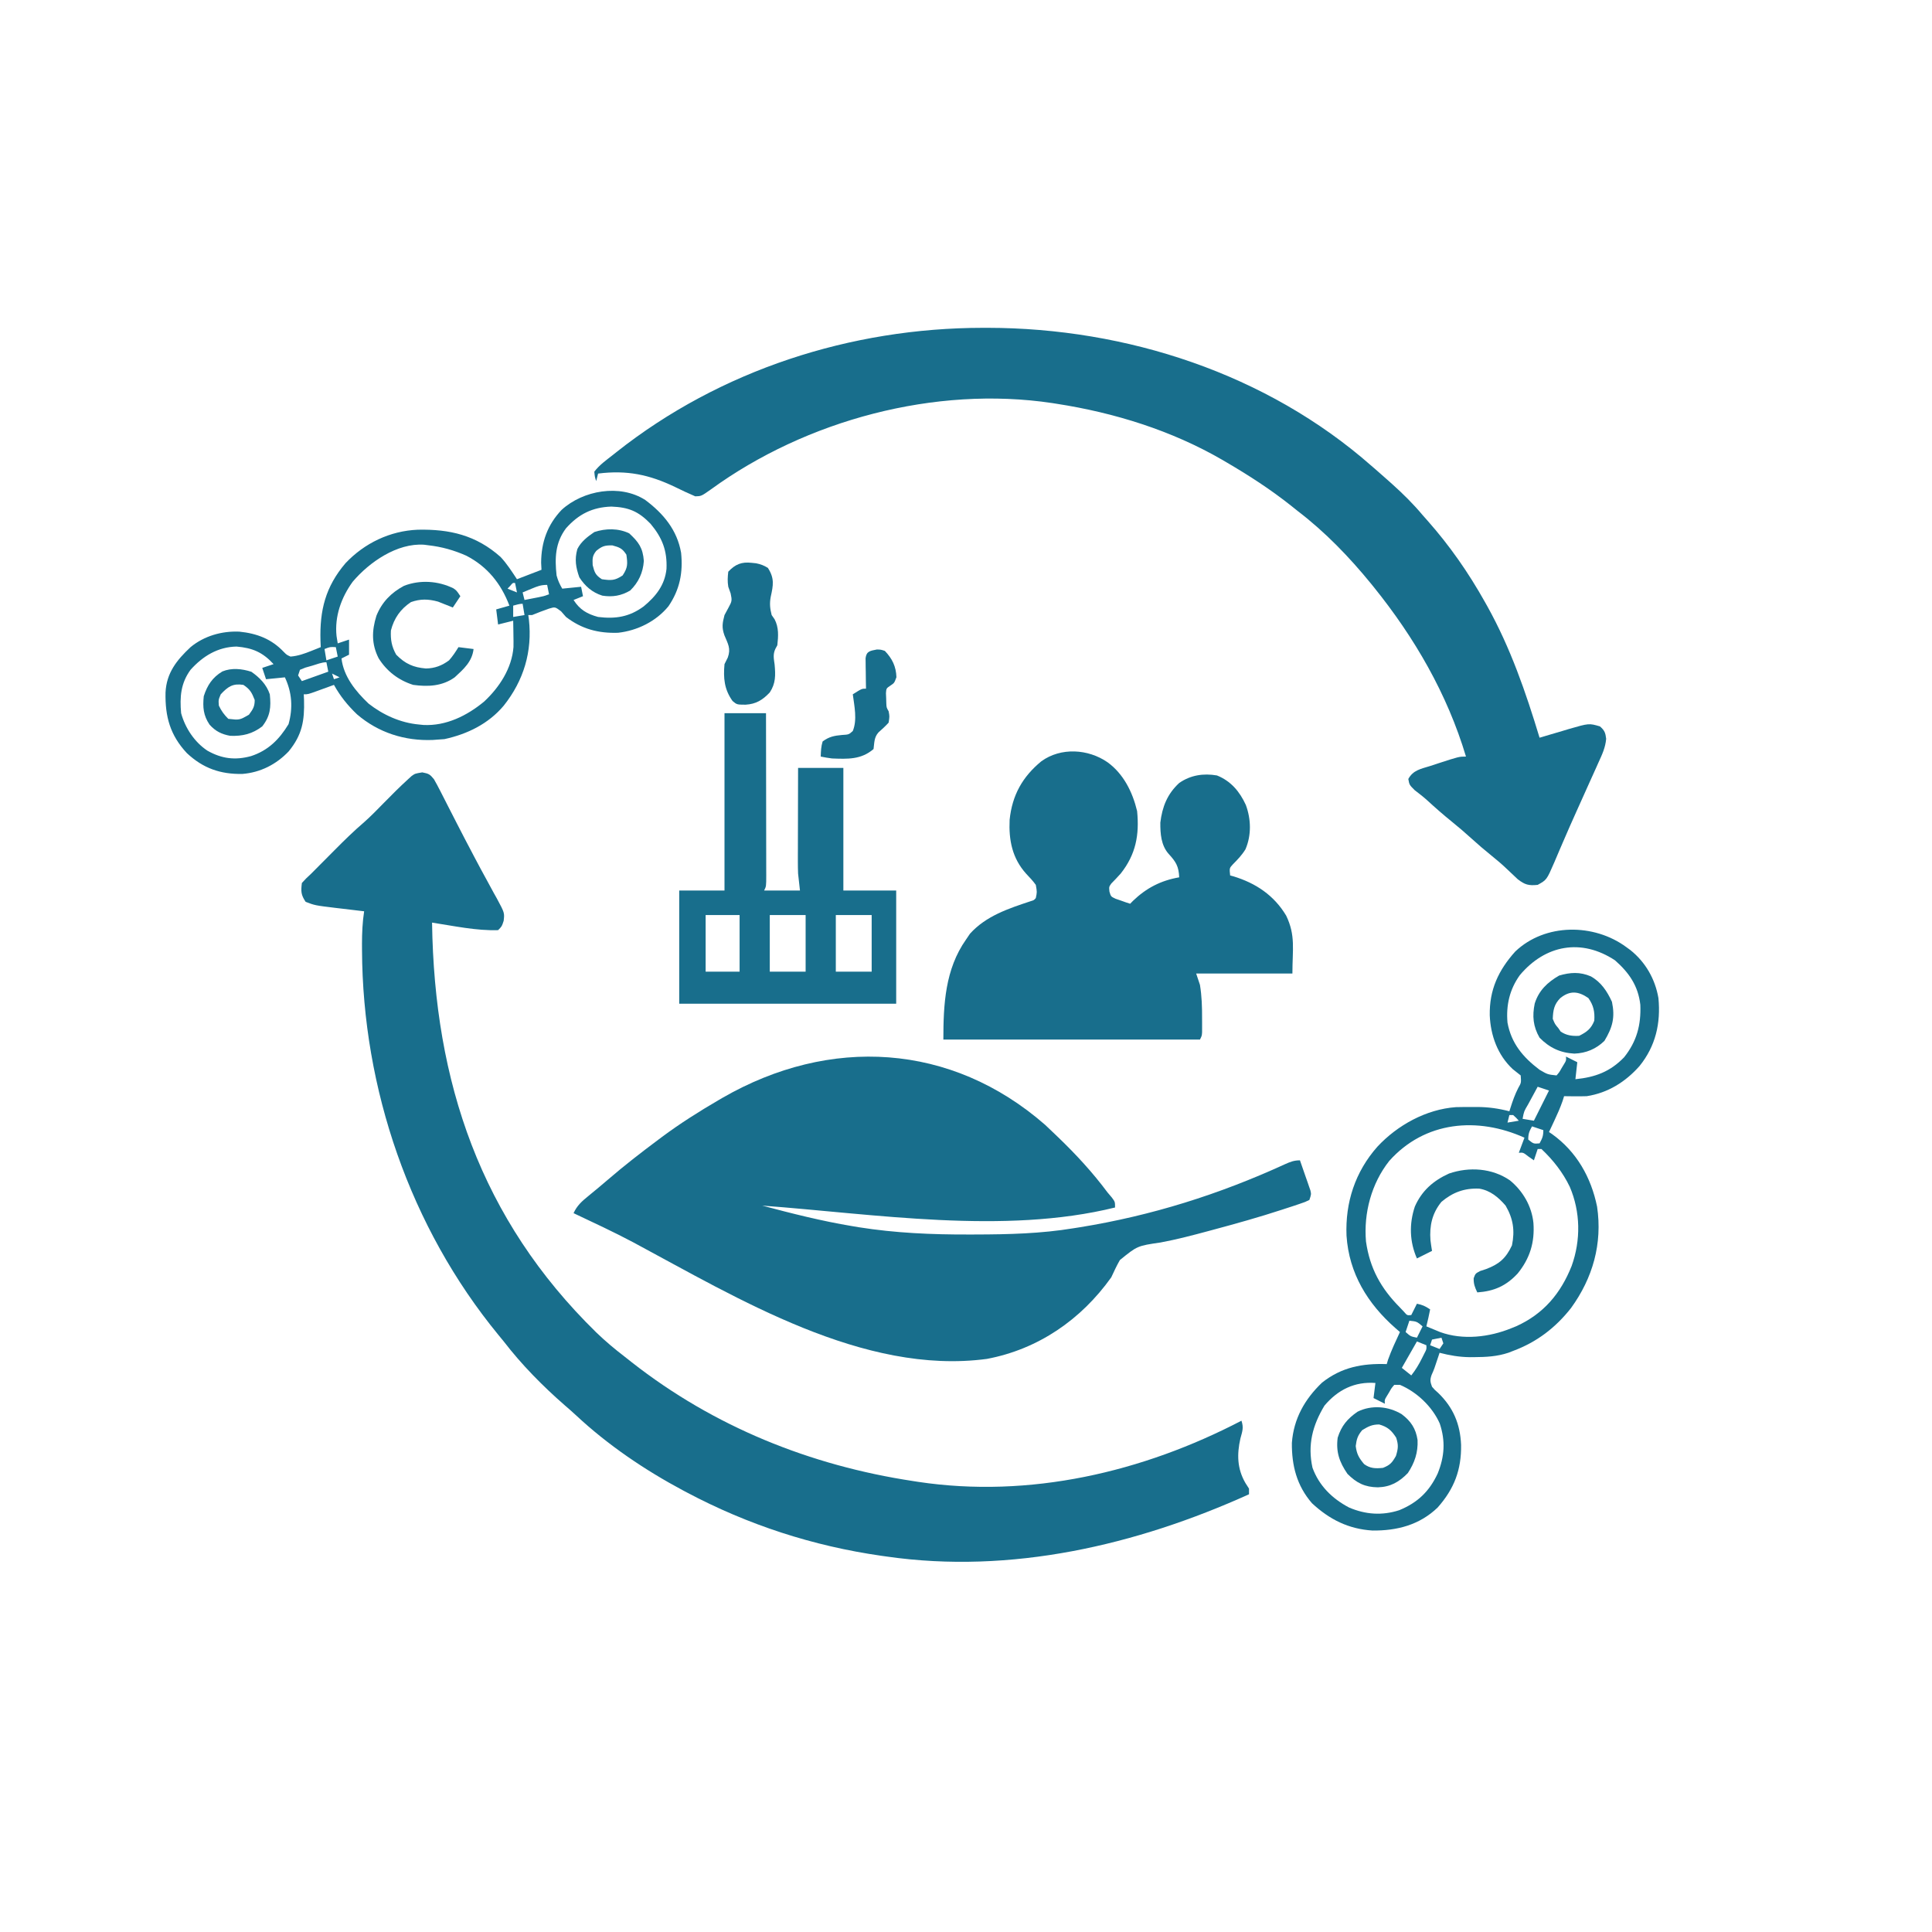
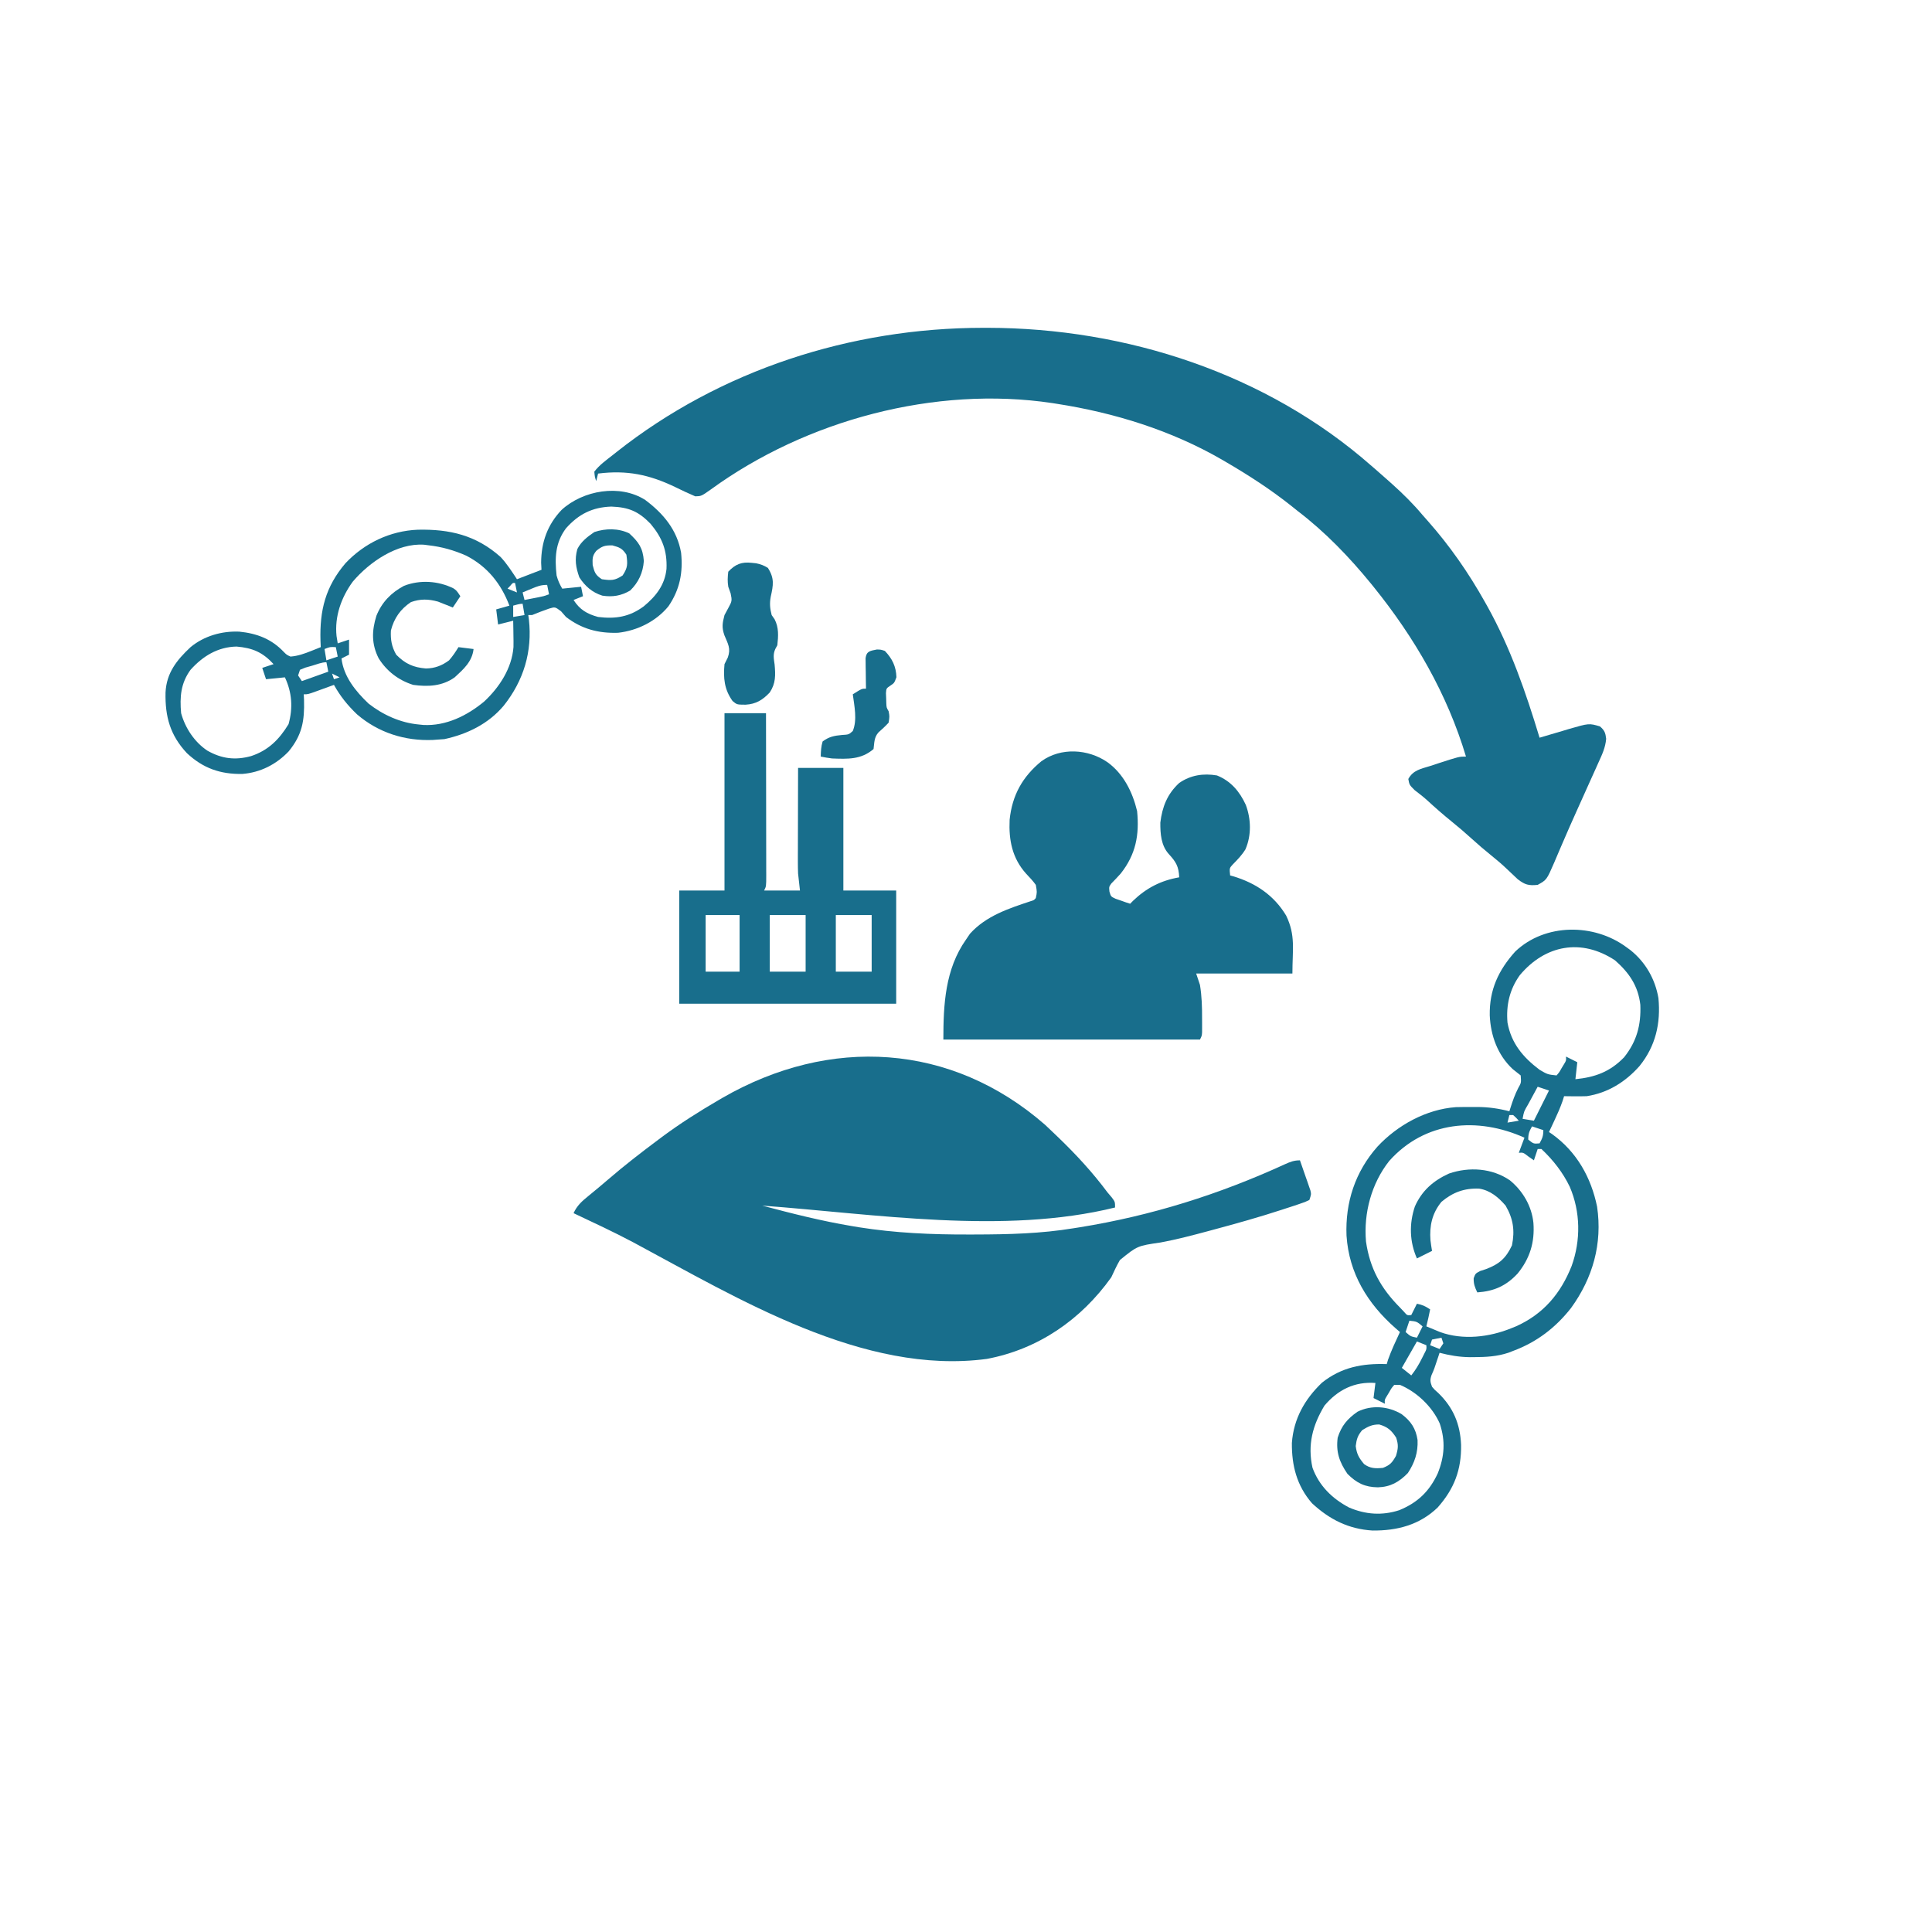
<svg xmlns="http://www.w3.org/2000/svg" width="718" height="718" xml:space="preserve" overflow="hidden">
  <g>
    <path d="M388.406 418.03C389.6 419.144 390.781 420.27 391.955 421.405 392.613 422.035 392.613 422.035 393.284 422.678 399.97 429.117 406.046 435.699 411.588 443.141 412.119 443.766 412.649 444.392 413.196 445.036 414.393 446.647 414.393 446.647 414.393 448.75 373.101 458.938 325.138 451.155 283.273 448.049 294.346 450.996 305.402 453.791 316.711 455.674 317.503 455.808 318.294 455.941 319.109 456.079 332.76 458.246 346.29 458.83 360.096 458.786 360.93 458.785 361.765 458.783 362.624 458.782 374.875 458.75 386.858 458.461 398.967 456.463 399.728 456.343 400.489 456.223 401.272 456.099 427.915 451.802 453.059 443.886 477.542 432.662 479.534 431.772 480.897 431.221 483.107 431.221 483.834 433.277 484.546 435.338 485.255 437.4 485.462 437.984 485.668 438.569 485.881 439.171 486.073 439.733 486.265 440.296 486.463 440.876 486.643 441.394 486.823 441.911 487.008 442.445 487.314 443.842 487.314 443.842 486.613 445.946 485.059 446.706 485.059 446.706 482.955 447.414 482.155 447.684 481.357 447.954 480.533 448.232 479.639 448.522 478.744 448.812 477.849 449.101 477.393 449.251 476.937 449.4 476.468 449.555 468.052 452.313 459.538 454.694 450.985 456.989 450.371 457.155 449.756 457.321 449.123 457.493 443.218 459.084 437.337 460.628 431.322 461.747 422.674 463.007 422.674 463.007 416.195 468.276 414.986 470.354 414.009 472.515 412.991 474.694 401.76 490.442 385.835 501.427 366.757 505.019 320.911 511.151 274.236 482.535 235.4 461.726 228.112 457.854 220.616 454.382 213.156 450.854 214.437 448.031 216.262 446.423 218.634 444.499 219.468 443.81 220.302 443.121 221.135 442.432 221.772 441.908 221.772 441.908 222.423 441.373 223.588 440.407 224.739 439.428 225.885 438.438 231.959 433.196 238.279 428.305 244.709 423.508 245.133 423.191 245.557 422.873 245.994 422.546 252.766 417.504 259.856 413.037 267.146 408.784 267.596 408.521 268.045 408.259 268.507 407.989 308.376 385.018 353.474 387.524 388.406 418.03Z" fill="#186E8C" />
-     <path d="M156.931 287.042C159.384 287.523 159.748 287.727 161.269 289.584 162.062 290.957 162.809 292.356 163.529 293.769 163.846 294.387 163.846 294.387 164.169 295.018 164.857 296.36 165.539 297.705 166.221 299.05 166.698 299.982 167.175 300.915 167.653 301.847 168.369 303.243 169.084 304.639 169.798 306.037 171.647 309.653 173.526 313.252 175.424 316.842 175.823 317.604 175.823 317.604 176.23 318.382 177.827 321.428 179.462 324.451 181.121 327.464 181.91 328.919 182.699 330.374 183.488 331.83 183.868 332.506 184.248 333.183 184.64 333.881 187.522 339.243 187.522 339.243 187.182 342.205 186.511 344.275 186.511 344.275 185.109 345.678 176.988 345.942 168.572 344.091 160.568 342.873 161.416 402.17 178.622 453.135 221.575 495.164 224.918 498.382 228.401 501.326 232.088 504.143 232.988 504.852 233.888 505.562 234.788 506.273 265.295 530.202 301.132 544.638 339.367 550.42 339.961 550.513 340.555 550.606 341.166 550.702 382.62 556.935 424.656 547.124 461.371 527.982 462.26 530.651 461.696 531.898 460.976 534.599 459.65 540.487 459.759 545.851 462.86 551.165 463.294 551.845 463.728 552.524 464.176 553.225 464.176 553.919 464.176 554.613 464.176 555.328 422.277 574.27 375.644 585.103 329.551 578.467 328.902 578.376 328.254 578.286 327.587 578.193 302.098 574.547 277.966 566.691 255.227 554.627 254.551 554.27 254.551 554.27 253.862 553.905 239.645 546.315 225.913 537.031 214.117 526.016 212.724 524.726 211.308 523.485 209.869 522.247 201.643 515.069 193.875 507.184 187.213 498.533 186.55 497.721 185.885 496.91 185.219 496.101 152.378 456.109 134.751 404.587 134.537 353.04 134.534 352.261 134.53 351.482 134.527 350.679 134.535 346.607 134.71 342.692 135.326 338.666 134.842 338.61 134.358 338.553 133.859 338.495 131.645 338.235 129.432 337.969 127.219 337.702 126.457 337.613 125.696 337.525 124.911 337.434 117.042 336.477 117.042 336.477 113.589 335.16 111.836 332.53 111.811 331.263 112.187 328.148 113.739 326.458 113.739 326.458 115.693 324.643 116.866 323.462 118.04 322.28 119.213 321.098 120.221 320.084 121.231 319.071 122.24 318.057 122.927 317.367 123.612 316.676 124.298 315.985 127.889 312.363 131.505 308.818 135.382 305.5 137.937 303.239 140.299 300.781 142.688 298.349 145.619 295.364 148.564 292.405 151.658 289.589 152.094 289.193 152.53 288.796 152.979 288.387 154.257 287.48 154.257 287.48 156.931 287.042Z" fill="#186E8C" />
    <path d="M365.267 121.829C365.847 121.828 366.428 121.828 367.025 121.827 418.597 121.893 470.75 138.844 509.752 173.189 510.251 173.619 510.75 174.048 511.264 174.49 512.642 175.68 514.005 176.885 515.361 178.098 516.034 178.697 516.707 179.296 517.4 179.914 521.438 183.542 525.2 187.251 528.684 191.42 529.306 192.125 529.93 192.827 530.554 193.529 538.756 202.8 545.777 212.877 551.822 223.674 552.125 224.212 552.428 224.75 552.74 225.305 561.367 240.801 567.032 257.238 572.156 274.158 572.662 274.006 573.167 273.853 573.688 273.697 575.994 273.008 578.304 272.334 580.615 271.661 581.41 271.42 582.204 271.18 583.024 270.933 590.531 268.766 590.531 268.766 594.594 269.951 596.305 271.441 596.647 272.32 596.908 274.564 596.622 277.822 595.432 280.352 594.079 283.304 593.67 284.223 593.67 284.223 593.252 285.16 592.363 287.15 591.463 289.134 590.562 291.118 589.949 292.481 589.336 293.846 588.724 295.21 587.807 297.254 586.889 299.297 585.967 301.339 584.188 305.283 582.443 309.239 580.741 313.216 580.361 314.097 579.981 314.978 579.601 315.858 578.922 317.435 578.25 319.014 577.586 320.596 574.804 326.996 574.804 326.996 571.455 328.85 568.115 329.195 566.703 328.811 564.041 326.752 562.722 325.544 561.421 324.314 560.138 323.068 558.241 321.24 556.288 319.584 554.233 317.938 551.725 315.914 549.295 313.842 546.914 311.671 544.518 309.487 542.072 307.399 539.552 305.36 536.371 302.786 533.311 300.113 530.303 297.34 528.833 296.028 527.315 294.851 525.748 293.659 523.775 291.688 523.775 291.688 523.381 289.496 525.174 286.199 528.032 285.754 531.488 284.676 532.451 284.36 533.414 284.043 534.376 283.726 542.25 281.17 542.25 281.17 544.811 281.17 537.841 257.877 525.678 236.909 510.453 218.064 510.146 217.684 509.838 217.303 509.521 216.91 501.477 207.05 492.521 197.76 482.406 190.018 481.538 189.325 480.672 188.631 479.805 187.936 472.183 181.891 464.158 176.69 455.762 171.787 455.264 171.495 454.765 171.202 454.252 170.9 435.388 159.971 414.128 153.371 392.657 150.051 392.136 149.969 391.615 149.887 391.079 149.802 347.559 143.264 299.64 156.106 264.216 181.87 260.636 184.394 260.636 184.394 258.387 184.457 255.848 183.374 253.363 182.214 250.888 180.99 241.265 176.366 232.966 174.65 222.271 175.994 222.04 176.92 221.809 177.845 221.57 178.799 221.047 177.224 221.047 177.224 220.869 175.293 222.761 172.773 225.414 170.928 227.881 168.982 228.284 168.661 228.687 168.34 229.103 168.009 267.718 137.473 316.246 121.865 365.267 121.829Z" fill="#186E8C" />
    <path d="M411.588 283.273C417.548 287.588 420.903 294.374 422.588 301.416 423.474 310.281 422.114 317.546 416.496 324.643 415.35 325.906 414.204 327.155 412.993 328.357 412.135 329.577 412.135 329.577 412.306 331.345 412.842 333.188 412.842 333.188 414.593 334.013 415.235 334.232 415.878 334.452 416.54 334.678 417.184 334.907 417.829 335.135 418.493 335.371 418.991 335.533 419.489 335.695 420.002 335.861 420.36 335.497 420.718 335.133 421.087 334.758 426.041 330.005 431.443 327.222 438.232 326.045 438.067 321.999 437.044 320.299 434.327 317.354 431.489 314.168 431.192 309.826 431.221 305.711 431.934 299.821 433.818 295.049 438.232 290.986 442.456 288.046 447.218 287.326 452.256 288.182 457.434 290.248 460.714 294.176 462.993 299.137 464.953 304.43 465.115 310.375 462.867 315.615 461.581 317.743 459.915 319.481 458.164 321.235 456.88 322.636 456.88 322.636 457.164 325.344 457.538 325.447 457.912 325.55 458.298 325.656 466.683 328.18 473.476 332.733 477.991 340.282 481.552 347.683 480.303 352.826 480.303 361.805 468.502 361.805 456.701 361.805 444.543 361.805 445.006 363.193 445.469 364.581 445.945 366.012 446.634 370.206 446.754 374.3 446.734 378.545 446.737 379.143 446.74 379.742 446.742 380.358 446.741 381.215 446.741 381.215 446.74 382.09 446.739 382.604 446.738 383.12 446.737 383.65 446.646 384.943 446.646 384.943 445.945 386.346 414.477 386.346 383.008 386.346 350.586 386.346 350.586 373.286 351.238 360.202 359 349.184 359.492 348.461 359.983 347.737 360.49 346.992 366.469 340.36 374.861 337.626 383.073 334.9 384.25 334.548 384.25 334.548 384.943 333.758 385.414 331.512 385.414 331.512 384.943 328.85 383.857 327.341 382.634 326.054 381.355 324.706 376.176 318.957 374.856 312.221 375.215 304.659 376.155 295.543 379.969 288.698 387.017 282.906 394.252 277.677 404.391 278.301 411.588 283.273Z" fill="#186E8C" />
    <path d="M604.41 351.988C605.167 352.541 605.167 352.541 605.938 353.106 611.533 357.581 615.119 363.863 616.33 370.92 617.234 380.306 615.283 388.764 609.318 396.162 604.098 402.069 597.548 406.173 589.686 407.381 588.211 407.427 586.735 407.441 585.259 407.425 584.51 407.418 583.761 407.412 582.989 407.406 582.422 407.397 581.855 407.389 581.271 407.381 581.085 407.976 580.899 408.57 580.707 409.183 579.838 411.677 578.8 414.018 577.678 416.408 577.3 417.216 576.922 418.025 576.533 418.857 576.246 419.466 575.958 420.075 575.662 420.703 576.044 420.96 576.427 421.217 576.821 421.481 585.943 428.03 591.303 437.56 593.536 448.443 595.571 462.215 591.929 474.959 583.852 486.112 578.085 493.445 571.094 498.79 562.34 502.039 561.77 502.262 561.199 502.486 560.612 502.716 556.385 504.129 552.296 504.335 547.878 504.361 547.05 504.368 547.05 504.368 546.205 504.373 542.32 504.326 538.75 503.718 534.994 502.74 534.847 503.189 534.7 503.637 534.548 504.099 533.01 508.782 533.01 508.782 532.014 511.022 531.381 512.87 531.53 513.545 532.189 515.361 533.205 516.552 533.205 516.552 534.468 517.64 540.055 523.032 542.667 529.194 542.991 536.957 543.136 546.216 540.443 553.286 534.293 560.236 527.555 566.74 519.187 568.894 510.064 568.801 501.126 568.244 494.072 564.681 487.575 558.65 481.942 552.146 480.029 544.69 480.109 536.235 480.769 527.25 484.872 520.005 491.289 513.857 498.563 508.07 506.346 506.644 515.361 506.947 515.521 506.412 515.68 505.877 515.844 505.326 517.102 501.792 518.686 498.426 520.27 495.027 519.719 494.552 519.169 494.077 518.601 493.586 508.273 484.509 501.333 473.266 500.415 459.219 499.916 446.862 503.619 435.496 511.899 426.137 519.373 418.125 530.026 412.252 541.054 411.454 543.009 411.401 544.958 411.396 546.914 411.413 547.568 411.407 548.223 411.402 548.897 411.396 553.117 411.408 556.851 411.935 560.938 412.99 561.077 412.549 561.217 412.108 561.362 411.653 562.175 409.104 563.006 406.748 564.224 404.357 565.35 402.402 565.35 402.402 565.145 399.668 564.166 398.881 563.186 398.096 562.192 397.329 556.562 392.092 553.966 384.838 553.645 377.339 553.476 367.872 556.853 360.588 563.129 353.61 574.254 343.026 592.416 343.128 604.41 351.988ZM564.821 362.402C561.01 367.722 559.683 373.579 560.236 380.035 561.645 387.747 566.005 392.923 572.156 397.564 575.131 399.308 575.131 399.308 578.467 399.668 579.499 398.479 579.499 398.479 580.351 396.951 580.658 396.447 580.964 395.942 581.28 395.423 582.079 394.105 582.079 394.105 581.973 392.656 583.361 393.35 584.749 394.045 586.18 394.76 585.948 396.842 585.717 398.925 585.479 401.07 592.844 400.336 598.368 398.308 603.578 392.919 608.29 387.012 609.909 380.902 609.603 373.404 608.8 366.398 605.46 361.528 600.203 356.896 587.667 348.623 574.269 351.142 564.821 362.402ZM571.455 403.875C570.517 405.597 569.582 407.321 568.65 409.046 568.383 409.536 568.115 410.026 567.84 410.531 566.367 413.02 566.367 413.02 565.846 415.795 567.234 416.026 568.622 416.258 570.053 416.496 571.904 412.794 573.755 409.092 575.662 405.277 574.274 404.815 572.885 404.352 571.455 403.875ZM560.938 414.393C560.706 415.318 560.475 416.244 560.236 417.197 561.625 416.966 563.013 416.734 564.443 416.496 563.479 415.415 563.479 415.415 562.34 414.393 561.877 414.393 561.414 414.393 560.938 414.393ZM516.285 431.451C509.661 439.854 506.747 450.823 507.648 461.371 509.073 471.363 513.198 478.816 520.27 485.912 520.767 486.44 521.264 486.968 521.776 487.511 522.95 488.876 522.95 488.876 524.477 488.717 525.171 487.328 525.865 485.94 526.58 484.51 528.657 484.94 529.652 485.389 531.488 486.613 531.076 488.734 530.618 490.83 530.086 492.924 531.18 493.38 532.276 493.833 533.373 494.283 533.983 494.534 534.593 494.787 535.221 495.046 543.682 498.122 553.478 496.946 561.639 493.625 562.249 493.379 562.859 493.133 563.487 492.88 573.667 488.277 580.017 480.682 584.076 470.486 587.514 460.915 587.389 450.392 583.375 441.037 580.809 435.703 577.168 431.066 572.857 427.014 572.395 427.014 571.932 427.014 571.455 427.014 570.992 428.402 570.53 429.79 570.053 431.221 569.388 430.758 568.722 430.295 568.037 429.818 566.082 428.29 566.082 428.29 564.443 428.416 565.138 426.565 565.832 424.714 566.547 422.807 549.151 414.976 529.559 416.586 516.285 431.451ZM569.352 418.6C568.327 420.456 567.949 421.33 567.949 423.508 569.923 425.104 569.923 425.104 572.156 424.91 573.18 423.054 573.559 422.18 573.559 420.002 572.17 419.539 570.782 419.076 569.352 418.6ZM523.775 490.82C523.313 492.209 522.85 493.597 522.373 495.027 524.247 496.67 524.247 496.67 526.58 497.131 527.274 495.743 527.968 494.354 528.684 492.924 526.541 491.109 526.541 491.109 523.775 490.82ZM535.695 497.131C534.538 497.362 533.381 497.594 532.189 497.832 531.958 498.526 531.727 499.22 531.488 499.936 533.224 500.63 533.224 500.63 534.994 501.338 535.457 500.644 535.92 499.95 536.396 499.234 536.165 498.54 535.934 497.846 535.695 497.131ZM526.58 498.533C524.729 501.773 522.878 505.012 520.971 508.35 522.706 509.738 522.706 509.738 524.477 511.154 526.086 509.124 527.311 507.076 528.465 504.756 528.771 504.147 529.077 503.537 529.393 502.91 530.18 501.41 530.18 501.41 530.086 499.936 528.351 499.241 528.351 499.241 526.58 498.533ZM492.223 522.373C487.791 529.718 485.885 536.948 487.769 545.463 490.21 552.16 495.098 556.947 501.338 560.236 507.463 562.867 513.647 563.302 520.007 561.245 526.827 558.452 531.178 554.284 534.293 547.615 536.853 541.293 537.228 535.518 535.063 529.02 532.301 522.78 526.567 517.315 520.27 514.66 519.575 514.66 518.881 514.66 518.166 514.66 517.134 515.849 517.134 515.849 516.281 517.377 515.976 517.881 515.669 518.386 515.353 518.906 514.554 520.223 514.554 520.223 514.66 521.672 513.272 520.978 511.884 520.284 510.453 519.568 510.685 517.717 510.916 515.866 511.154 513.959 503.445 513.388 497.198 516.476 492.223 522.373Z" fill="#186E8C" />
    <path d="M269.25 265.043C274.341 265.043 279.431 265.043 284.676 265.043 284.692 273.43 284.704 281.816 284.712 290.203 284.716 294.097 284.721 297.99 284.729 301.884 284.736 305.64 284.741 309.395 284.742 313.15 284.744 314.585 284.746 316.021 284.75 317.456 284.755 319.461 284.756 321.465 284.755 323.47 284.758 324.068 284.76 324.666 284.763 325.283 284.756 329.391 284.756 329.391 283.975 330.953 288.371 330.953 292.767 330.953 297.297 330.953 296.95 327.829 296.95 327.829 296.596 324.643 296.542 323.203 296.513 321.762 296.516 320.322 296.516 319.536 296.516 318.75 296.516 317.941 296.522 316.701 296.522 316.701 296.527 315.437 296.528 314.574 296.529 313.712 296.53 312.823 296.534 310.087 296.543 307.351 296.552 304.615 296.556 302.752 296.559 300.889 296.561 299.027 296.569 294.477 296.582 289.927 296.596 285.377 302.149 285.377 307.702 285.377 313.424 285.377 313.424 300.417 313.424 315.457 313.424 330.953 319.903 330.953 326.381 330.953 333.057 330.953 333.057 344.836 333.057 358.72 333.057 373.023 306.447 373.023 279.838 373.023 252.422 373.023 252.422 359.14 252.422 345.257 252.422 330.953 257.975 330.953 263.528 330.953 269.25 330.953 269.25 309.203 269.25 287.452 269.25 265.043ZM262.238 340.068C262.238 347.01 262.238 353.952 262.238 361.104 266.403 361.104 270.568 361.104 274.859 361.104 274.859 354.162 274.859 347.22 274.859 340.068 270.694 340.068 266.529 340.068 262.238 340.068ZM286.078 340.068C286.078 347.01 286.078 353.952 286.078 361.104 290.474 361.104 294.871 361.104 299.4 361.104 299.4 354.162 299.4 347.22 299.4 340.068 295.004 340.068 290.608 340.068 286.078 340.068ZM310.619 340.068C310.619 347.01 310.619 353.952 310.619 361.104 315.016 361.104 319.412 361.104 323.941 361.104 323.941 354.162 323.941 347.22 323.941 340.068 319.545 340.068 315.149 340.068 310.619 340.068Z" fill="#186E8C" />
    <path d="M239.801 185.811C246.557 190.86 251.659 196.983 253.123 205.443 253.869 212.833 252.637 219.114 248.434 225.295 243.821 230.935 236.871 234.358 229.686 235.161 222.37 235.401 216.206 233.776 210.352 229.283 209.744 228.589 209.137 227.895 208.511 227.18 206.29 225.51 206.29 225.51 204.057 226.18 201.913 226.909 199.831 227.736 197.73 228.582 197.268 228.582 196.805 228.582 196.328 228.582 196.441 229.386 196.441 229.386 196.555 230.206 197.887 242.102 194.618 252.935 187.213 262.238 181.538 268.998 173.709 272.821 165.169 274.684 164.346 274.742 163.521 274.8 162.672 274.859 161.793 274.926 161.793 274.926 160.897 274.993 150.459 275.429 140.612 272.294 132.672 265.467 129.181 262.12 126.454 258.749 124.107 254.525 123.415 254.778 122.723 255.032 122.01 255.292 121.102 255.621 120.194 255.949 119.287 256.278 118.83 256.445 118.374 256.613 117.903 256.785 114.45 258.031 114.45 258.031 112.889 258.031 112.921 258.709 112.954 259.387 112.988 260.086 113.203 267.855 112.303 273.106 107.279 279.242 102.654 284.104 96.772 287.088 90.07 287.623 81.899 287.768 75.469 285.521 69.457 279.897 63.203 273.21 61.333 266.278 61.517 257.363 61.859 250.119 65.644 245.332 70.818 240.502 75.858 236.338 82.42 234.462 88.923 234.739 95.44 235.393 100.876 237.431 105.439 242.255 106.561 243.383 106.561 243.383 107.98 244.008 110.742 243.784 113.135 242.931 115.693 241.904 116.678 241.514 116.678 241.514 117.682 241.115 118.183 240.913 118.683 240.711 119.199 240.502 119.167 239.697 119.134 238.891 119.1 238.062 118.781 226.819 120.94 218.08 128.386 209.319 135.439 201.855 144.918 197.292 155.244 196.862 167.124 196.603 176.944 198.893 186.041 206.994 188.396 209.514 190.22 212.389 192.121 215.26 195.129 214.103 198.137 212.946 201.236 211.754 201.193 210.886 201.15 210.019 201.105 209.125 201.141 201.512 203.452 195.015 208.714 189.494 216.68 182.201 230.391 179.786 239.801 185.811ZM210.352 196.328C206.337 201.688 206.139 207.351 206.846 213.857 207.364 215.753 207.952 217.062 208.949 218.766 212.42 218.419 212.42 218.419 215.961 218.064 216.192 219.221 216.424 220.378 216.662 221.57 215.505 222.033 214.348 222.496 213.156 222.973 215.47 226.595 218.208 228.18 222.271 229.283 228.806 230.083 233.924 229.261 239.231 225.347 243.764 221.59 247.067 217.44 247.694 211.422 247.981 204.637 246.118 199.851 241.773 194.663 237.279 190.023 233.63 188.5 227.18 188.265 220.154 188.499 215.027 191.064 210.352 196.328ZM131.078 216.191C126.82 222.052 124.299 229.111 125.072 236.383 125.216 237.279 125.361 238.176 125.51 239.1 126.898 238.637 128.286 238.174 129.717 237.697 129.717 239.548 129.717 241.399 129.717 243.307 128.791 243.769 127.866 244.232 126.912 244.709 127.7 251.436 132.169 256.916 136.975 261.485 142.348 265.694 148.836 268.627 155.66 269.25 156.498 269.336 156.498 269.336 157.353 269.422 165.761 269.863 173.608 265.969 179.944 260.704 185.573 255.461 190.231 248.359 190.828 240.463 190.856 238.969 190.842 237.482 190.806 235.988 190.8 235.475 190.794 234.962 190.787 234.434 190.771 233.184 190.746 231.935 190.719 230.686 188.868 231.148 187.017 231.611 185.109 232.088 184.762 229.311 184.762 229.311 184.408 226.479 186.028 226.016 187.648 225.553 189.316 225.076 186.204 216.899 181.142 210.563 173.291 206.514 168.681 204.469 164.174 203.201 159.166 202.639 158.65 202.572 158.134 202.505 157.602 202.436 147.594 201.743 137.256 208.897 131.078 216.191ZM189.623 217.714C189.291 218.061 188.958 218.408 188.615 218.766 190.351 219.46 190.351 219.46 192.121 220.168 191.89 219.011 191.658 217.854 191.42 216.662 190.55 216.581 190.55 216.581 189.623 217.714ZM197.599 218.766C196.651 219.156 196.651 219.156 195.684 219.554 195.203 219.757 194.721 219.959 194.225 220.168 194.456 221.094 194.687 222.019 194.926 222.973 196.051 222.755 197.176 222.536 198.3 222.315 199.24 222.132 199.24 222.132 200.198 221.946 202.017 221.586 202.017 221.586 204.041 220.869 203.81 219.712 203.578 218.555 203.34 217.363 201.028 217.363 199.719 217.884 197.599 218.766ZM190.719 225.076C190.719 226.464 190.719 227.853 190.719 229.283 192.107 229.052 193.495 228.82 194.926 228.582 194.694 227.194 194.463 225.805 194.225 224.375 193.018 224.375 191.881 224.776 190.719 225.076ZM70.818 248.916C67.164 253.927 66.77 258.993 67.312 265.043 68.819 270.562 72.301 275.814 77.085 278.979 82.421 281.991 87.409 282.608 93.299 280.995 99.696 278.898 103.787 274.791 107.236 269.118 108.912 263.101 108.527 257.351 105.877 251.721 103.563 251.952 101.249 252.183 98.865 252.422 98.403 251.034 97.94 249.645 97.463 248.215 98.851 247.752 100.24 247.289 101.67 246.812 97.576 242.357 93.819 240.792 87.909 240.283 80.929 240.427 75.385 243.837 70.818 248.916ZM120.602 241.203C120.833 242.591 121.064 243.98 121.303 245.41 122.691 244.947 124.079 244.485 125.51 244.008 125.278 242.851 125.047 241.694 124.809 240.502 122.668 240.391 122.668 240.391 120.602 241.203ZM116.044 247.382C115.212 247.618 114.381 247.854 113.524 248.097 112.852 248.367 112.179 248.638 111.486 248.916 111.255 249.61 111.024 250.304 110.785 251.02 111.479 252.061 111.479 252.061 112.188 253.123 117.047 251.388 117.047 251.388 122.004 249.617 121.773 248.46 121.541 247.303 121.303 246.111 119.563 246.111 117.687 246.905 116.044 247.382ZM123.406 250.318C123.638 251.013 123.869 251.707 124.107 252.422 124.802 252.19 125.496 251.959 126.211 251.721 125.285 251.258 124.36 250.795 123.406 250.318Z" fill="#186E8C" />
    <path d="M279.374 209.168C279.908 209.223 280.442 209.278 280.992 209.335 282.693 209.674 283.906 210.137 285.377 211.052 287.864 214.948 287.397 217.413 286.426 221.816 285.968 224.261 286.156 226.182 286.78 228.582 287.141 229.102 287.503 229.623 287.875 230.159 289.465 233.2 289.27 236.434 288.883 239.8 288.639 240.251 288.395 240.702 288.144 241.167 287.196 243.222 287.583 244.764 287.875 246.987 288.236 250.914 288.302 253.971 286.078 257.33 283.411 260.16 280.972 261.655 277.095 261.887 273.858 261.873 273.858 261.873 272.241 260.515 269.155 256.204 268.78 252.012 269.25 246.812 269.655 246.002 270.06 245.192 270.477 244.358 271.686 240.974 270.539 239.302 269.212 236.086 268.19 233.164 268.464 231.581 269.25 228.582 269.744 227.623 270.256 226.674 270.784 225.733 272.007 223.485 272.101 223.185 271.529 220.518 271.24 219.708 270.951 218.898 270.653 218.064 270.332 216.014 270.41 214.57 270.653 212.455 273.29 209.674 275.607 208.742 279.374 209.168Z" fill="#186E8C" />
    <path d="M561.156 438.671C565.973 442.637 569.252 448.272 569.877 454.491 570.399 461.689 568.575 467.655 564.021 473.275 559.706 477.905 555.276 479.856 549.017 480.303 548.111 478.437 547.604 477.113 547.675 475.025 548.316 473.291 548.316 473.291 550.077 472.354 550.812 472.114 551.547 471.873 552.304 471.626 557.244 469.752 559.677 467.57 561.901 462.817 563.024 457.315 562.371 452.92 559.535 448.049 556.853 444.95 553.845 442.398 549.718 441.738 544.238 441.509 539.885 443.103 535.695 446.646 532.229 450.884 531.208 455.535 531.611 460.911 531.768 462.238 531.973 463.559 532.189 464.877 529.412 466.265 529.412 466.265 526.58 467.682 523.832 461.453 523.656 454.818 525.813 448.388 528.407 442.495 532.694 438.756 538.5 436.129 546.005 433.557 554.516 434.1 561.156 438.671Z" fill="#186E8C" />
-     <path d="M591.22 362.856C595.051 365.013 597.265 368.398 599.064 372.322 600.266 378.093 599.299 381.801 596.259 386.828 593.15 389.855 589.427 391.395 585.084 391.561 579.859 391.288 575.792 389.364 572.157 385.645 569.747 381.468 569.399 377.602 570.357 372.949 571.866 368.106 575.107 365.032 579.431 362.55 583.582 361.333 587.186 361.124 591.22 362.856ZM579.87 370.92C577.573 373.217 577.177 375.426 577.065 378.633 577.862 380.586 577.862 380.586 579.168 382.139 579.581 382.746 579.581 382.746 580.001 383.366 582.116 384.824 584.375 385.104 586.881 384.943 589.737 383.516 591.333 382.301 592.491 379.334 592.721 376.035 592.214 373.623 590.299 370.92 586.583 368.334 583.446 368.039 579.87 370.92Z" fill="#186E8C" />
    <path d="M520.927 525.572C524.344 528.144 526.176 530.908 526.816 535.155 527.024 539.803 525.746 543.586 523.206 547.44 519.957 550.781 516.73 552.603 512.075 552.742 507.228 552.679 504.168 551.146 500.769 547.746 497.747 543.344 496.447 539.58 497.131 534.293 498.533 529.865 500.72 527.293 504.494 524.651 509.704 522.046 516.008 522.58 520.927 525.572ZM506.246 531.488C504.558 533.514 504.17 534.78 503.836 537.404 504.202 540.381 505.033 541.822 506.948 544.109 509.195 545.757 511.224 545.79 513.959 545.511 516.614 544.462 517.36 543.594 518.78 541.085 519.625 538.314 519.759 537.025 518.868 534.293 517.135 531.57 515.671 530.263 512.557 529.384 509.883 529.384 508.526 530.11 506.246 531.488Z" fill="#186E8C" />
    <path d="M168.511 218.648C169.684 219.467 169.684 219.467 171.086 221.57 169.698 223.653 169.698 223.653 168.281 225.777 167.789 225.575 167.298 225.372 166.791 225.164 166.126 224.903 165.461 224.643 164.775 224.375 164.125 224.115 163.474 223.854 162.803 223.586 159.194 222.595 156.271 222.51 152.724 223.761 148.809 226.372 146.433 229.776 145.274 234.323 145.106 237.737 145.553 240.317 147.246 243.307 150.588 246.698 153.598 248.043 158.289 248.434 161.614 248.372 164.209 247.386 166.879 245.41 168.266 243.842 169.28 242.297 170.385 240.502 172.236 240.733 174.087 240.965 175.994 241.203 175.458 245.887 172.325 248.642 168.982 251.721 164.377 255.024 159.049 255.286 153.557 254.525 148.115 252.815 143.743 249.468 140.714 244.64 138.032 239.342 138.151 234.445 139.884 228.845 141.921 223.791 145.345 220.276 150.138 217.714 156.1 215.403 162.826 215.859 168.511 218.648Z" fill="#186E8C" />
    <path d="M325.87 241.378C327.368 241.409 327.368 241.409 328.85 241.904 331.598 244.789 333.018 247.7 333.144 251.677 332.355 253.824 332.355 253.824 330.918 254.788 329.383 255.819 329.383 255.819 329.252 257.618 329.292 258.538 329.292 258.538 329.332 259.477 329.349 260.093 329.366 260.708 329.384 261.343 329.458 262.96 329.458 262.96 330.252 264.342 330.603 266.226 330.603 266.226 330.252 268.549 329.069 269.868 327.783 271.012 326.467 272.197 324.824 274.04 324.959 275.972 324.643 278.365 320.035 282.345 315.009 282.091 309.217 281.871 307.808 281.68 306.399 281.47 305.01 281.17 305.077 279.12 305.133 277.499 305.711 275.561 308.028 273.808 310.037 273.4 312.854 273.15 315.466 272.99 315.466 272.99 316.93 271.66 318.645 267.479 317.497 262.404 316.93 258.031 320.26 255.928 320.26 255.928 321.838 255.928 321.822 255.033 321.805 254.138 321.789 253.216 321.775 252.046 321.763 250.875 321.75 249.705 321.738 249.115 321.727 248.524 321.715 247.916 321.71 247.351 321.706 246.786 321.701 246.204 321.694 245.683 321.686 245.162 321.679 244.624 322.001 241.957 323.419 241.869 325.87 241.378Z" fill="#186E8C" />
    <path d="M233.841 198.213C237.412 201.517 238.913 203.671 239.275 208.468 238.981 212.796 237.303 216.439 234.191 219.467 230.869 221.415 227.636 221.966 223.844 221.362 220.074 220.18 217.419 217.835 215.304 214.559 213.999 210.874 213.488 207.928 214.559 204.063 215.922 201.293 218.357 199.447 220.869 197.731 225.1 196.32 229.82 196.274 233.841 198.213ZM221.57 204.743C220.097 206.617 220.169 207.577 220.256 210.001 220.94 212.74 221.302 213.74 223.674 215.26 227.133 215.754 228.473 215.8 231.387 213.858 233.329 210.944 233.283 209.604 232.789 206.145 231.287 203.801 230.263 203.416 227.574 202.683 224.765 202.634 223.713 202.967 221.57 204.743Z" fill="#186E8C" />
-     <path d="M93.431 249.661C96.529 251.843 99.057 254.4 100.268 258.031 100.778 262.821 100.456 266.113 97.463 269.951 93.763 272.763 90.186 273.631 85.543 273.457 82.334 272.875 80.047 271.74 77.874 269.293 75.571 265.874 75.304 262.836 75.727 258.732 77.034 254.673 78.932 251.766 82.637 249.535 86.083 248.116 89.961 248.526 93.431 249.661ZM82.037 258.031C81.167 260.093 81.167 260.093 81.336 262.238 82.299 264.256 83.264 265.568 84.842 267.146 88.993 267.629 88.993 267.629 92.511 265.612 94 263.581 94.658 262.637 94.658 260.134 93.576 257.375 92.942 256.185 90.451 254.525 86.51 253.912 84.707 255.175 82.037 258.031Z" fill="#186E8C" />
  </g>
</svg>